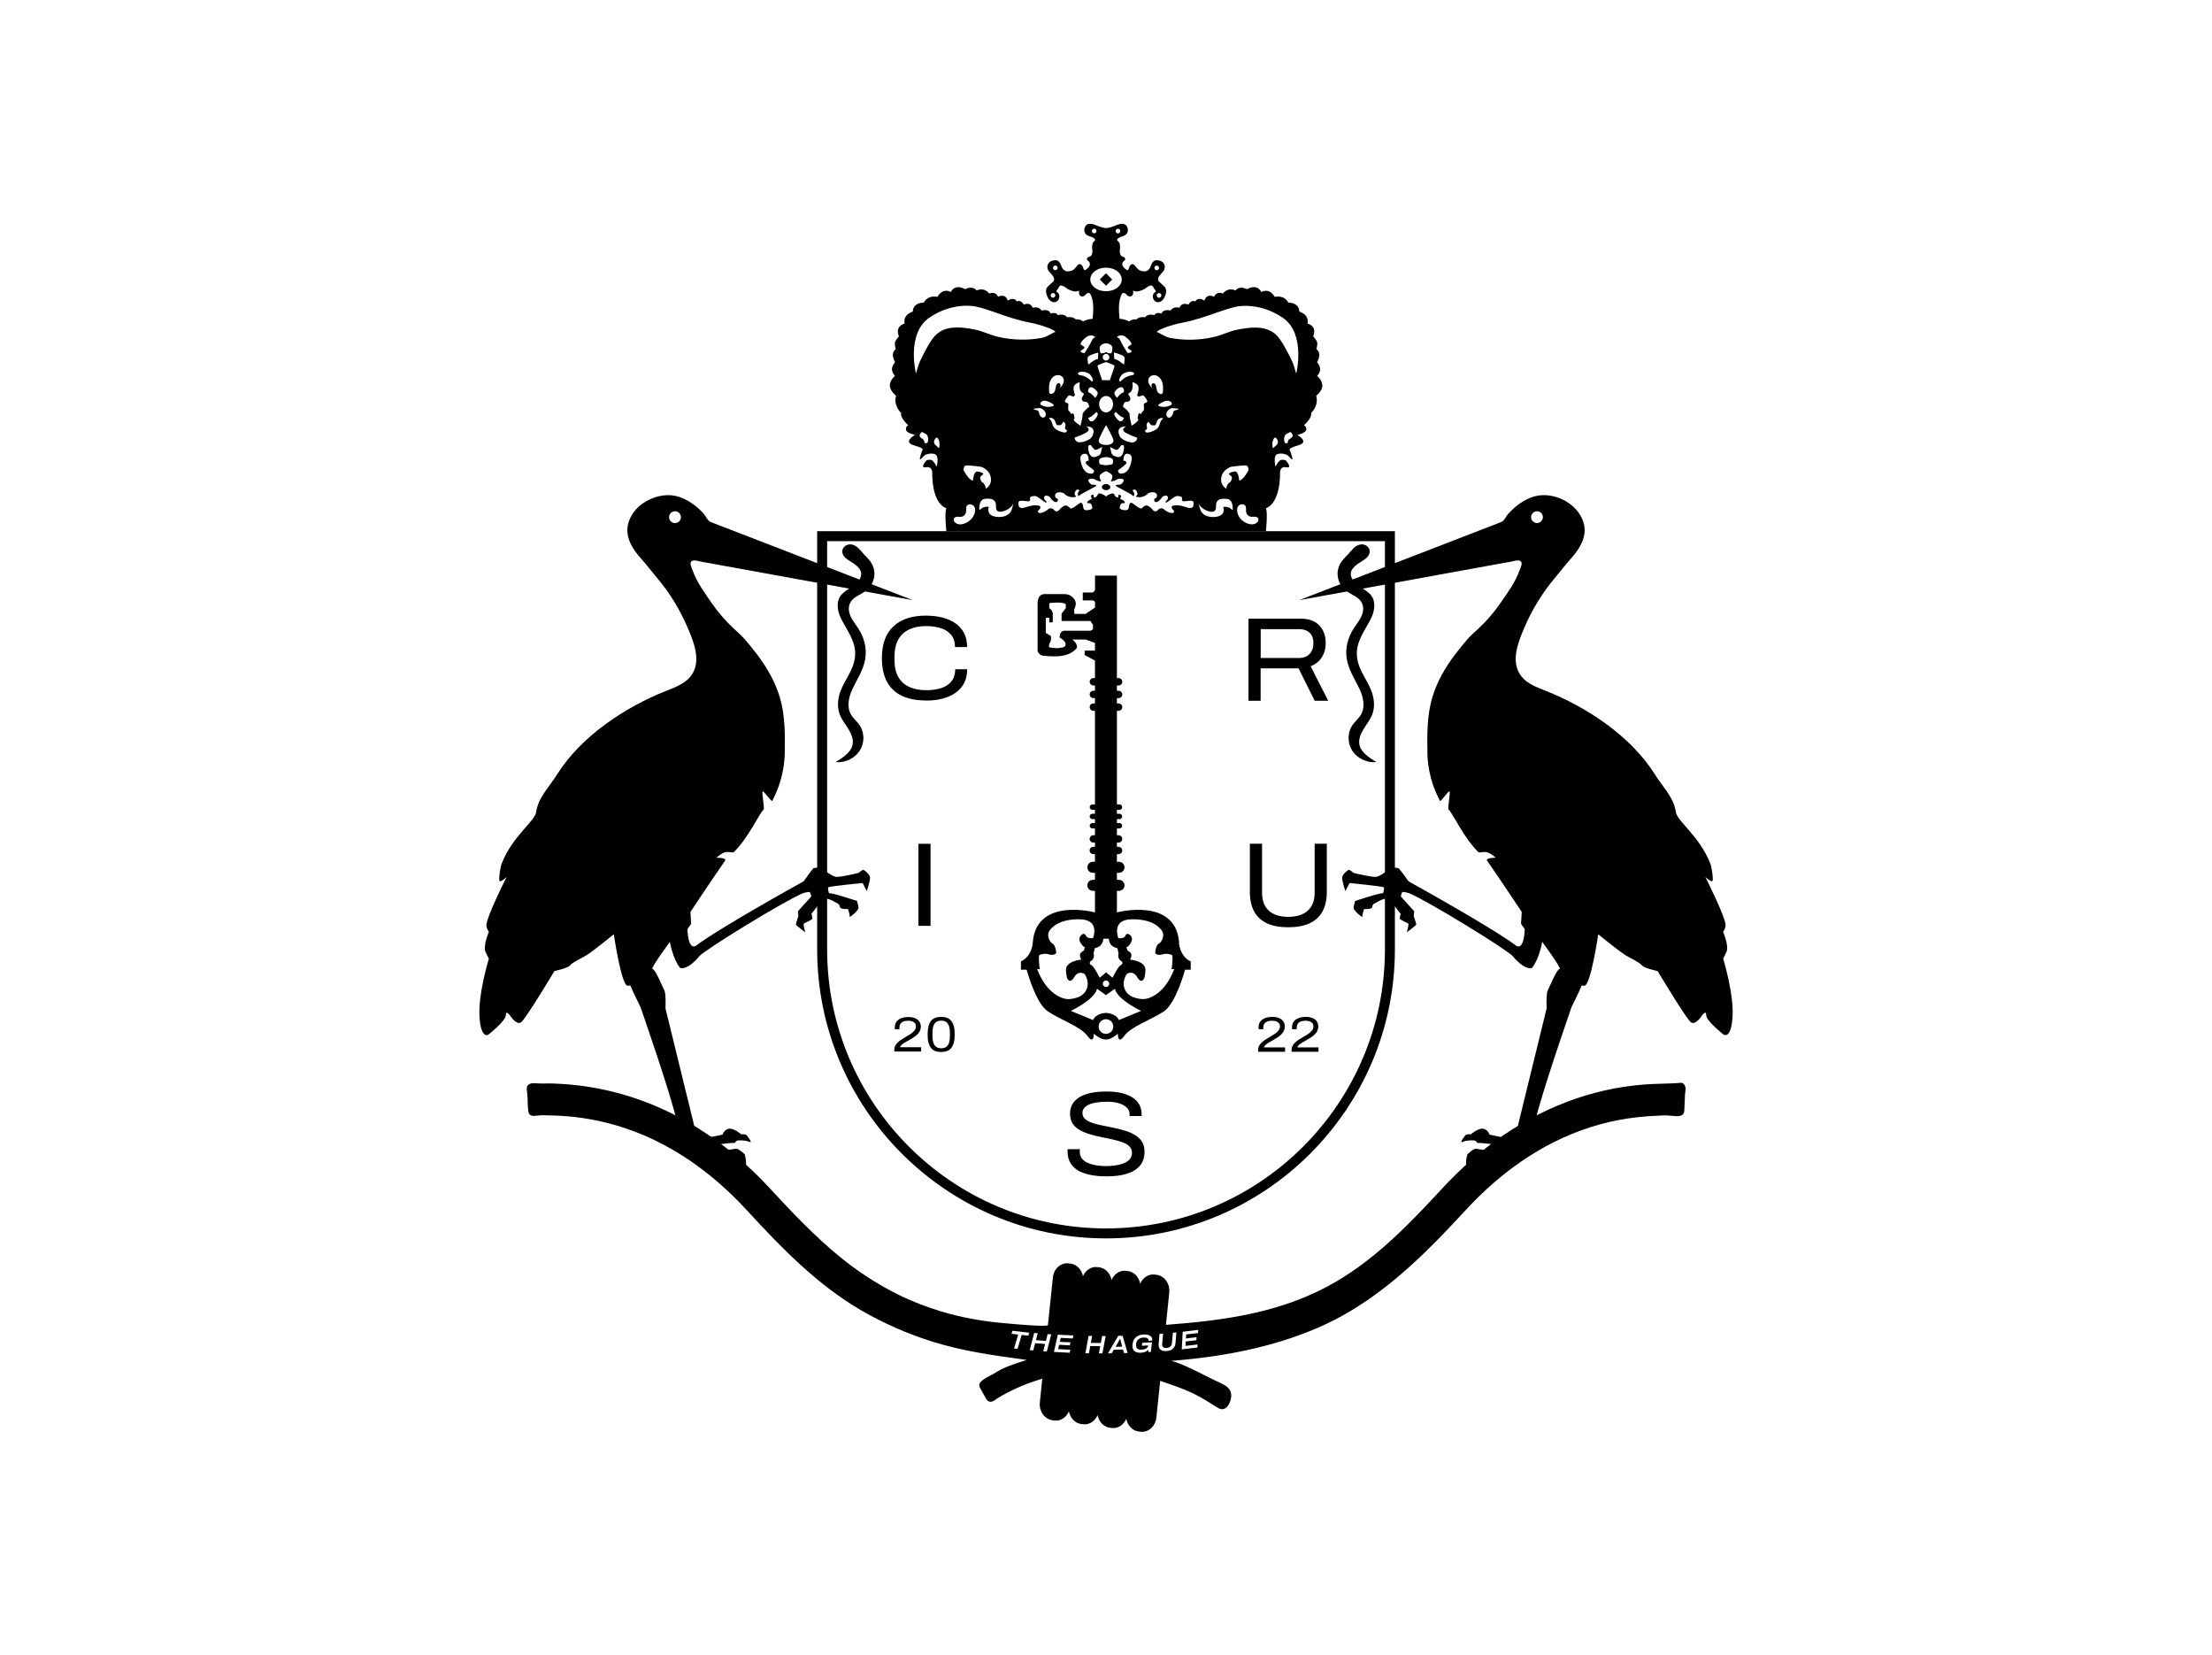
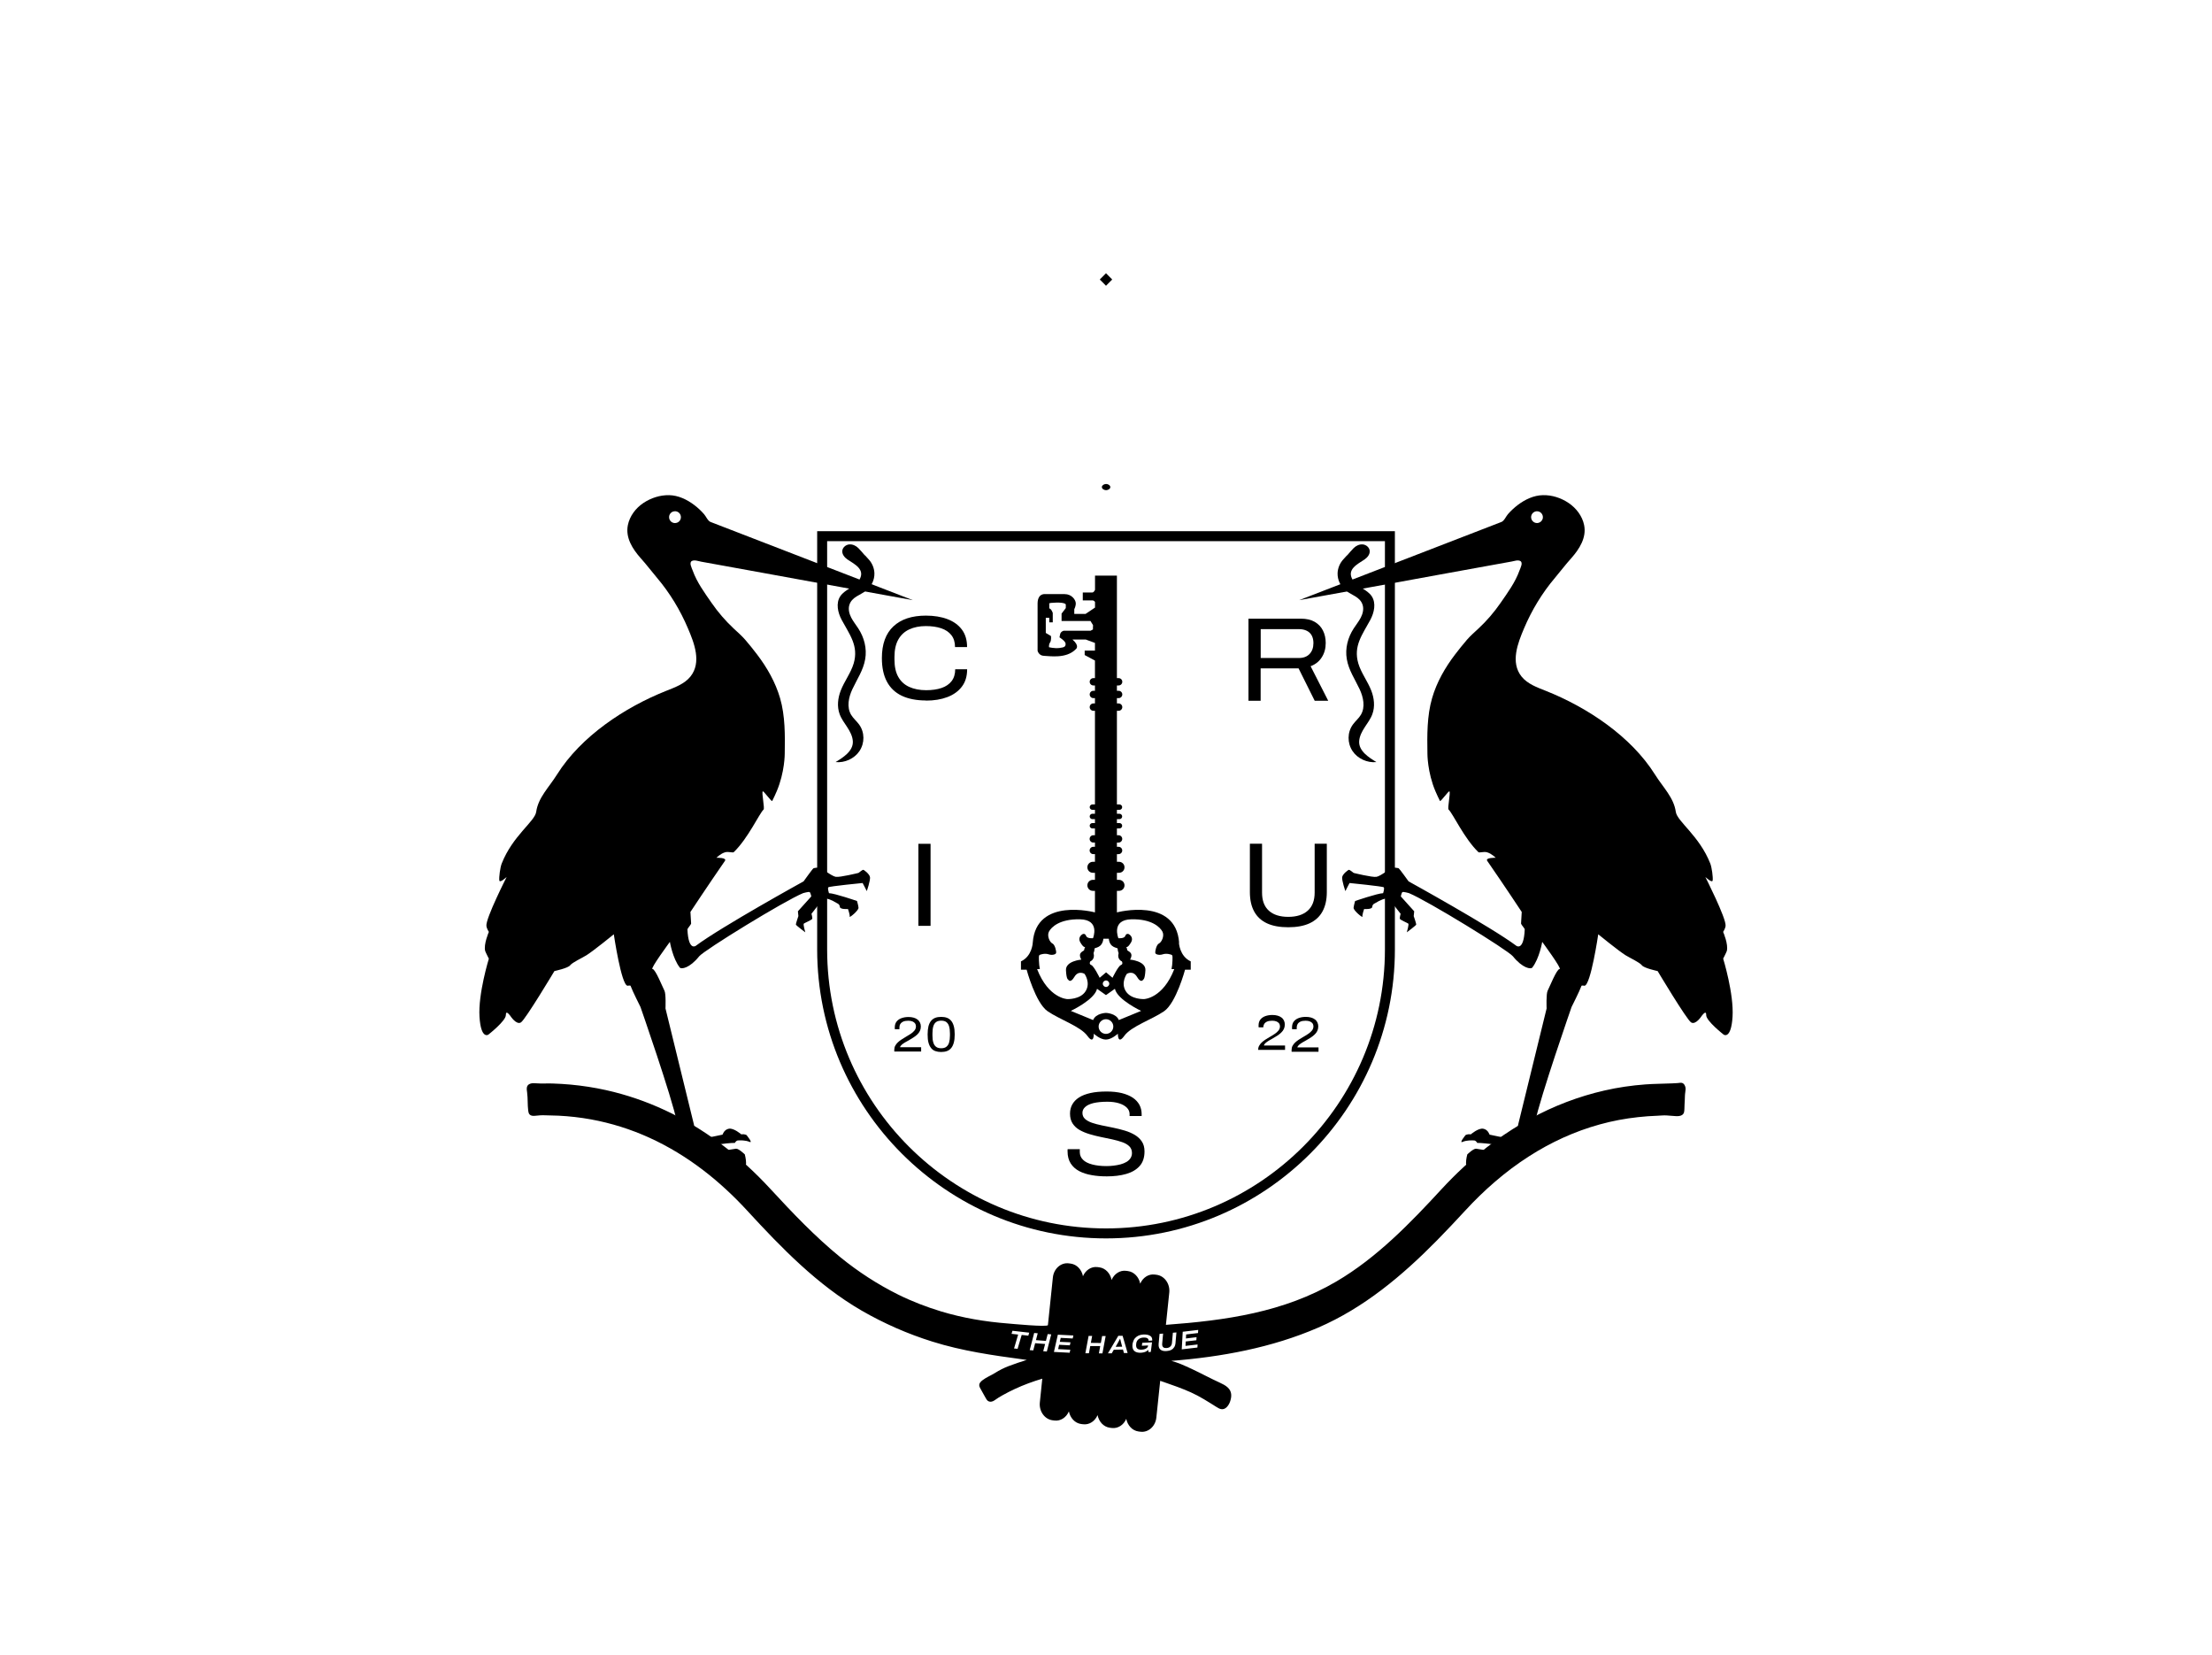
<svg xmlns="http://www.w3.org/2000/svg" id="Layer_1" data-name="Layer 1" viewBox="0 0 361.67 270.54">
  <defs>
    <style>
      .cls-1 {
        stroke-width: 0px;
      }
    </style>
  </defs>
  <g>
    <path class="cls-1" d="m275.52,177.57c-.07-.23-.22-.44-.43-.53-.23-.1-.53-.02-.78,0-.3.02-.59.04-.89.05-1.46.07-2.93.06-4.39.17-2.26.17-4.5.49-6.71,1-4.21.96-8.28,2.52-12.07,4.59-3.99,2.17-7.67,4.88-10.99,7.96-1.23,1.14-2.41,2.33-3.55,3.56-5.15,5.59-10.62,11.24-17.22,15.11-8.59,5.04-18.09,6.36-27.86,7.08l.55-5.27c.15-1.43-.78-2.74-2.07-2.91l-.31-.04c-1.02-.13-1.95.51-2.37,1.49-.21-1.06-.98-1.92-2-2.06l-.31-.04c-1.02-.13-1.95.51-2.37,1.49-.21-1.06-.98-1.92-2-2.06l-.31-.04c-1.02-.13-1.95.51-2.37,1.49-.21-1.06-.98-1.92-2-2.06l-.31-.04c-1.29-.17-2.46.87-2.61,2.3,0,0-.81,7.77-.81,7.79-.04.36-6.05-.22-6.54-.26-3.72-.29-7.37-.9-10.95-1.98-2.39-.73-4.74-1.63-6.98-2.74-3.38-1.68-6.56-3.74-9.49-6.13-4.12-3.36-7.8-7.23-11.4-11.13-2.51-2.73-5.25-5.24-8.22-7.46-2.81-2.1-5.83-3.94-9.02-5.42-3.09-1.44-6.33-2.55-9.66-3.29-1.9-.42-3.84-.72-5.78-.9-.98-.09-1.97-.15-2.95-.18-.89-.03-1.78.04-2.67-.03-.34-.03-.68-.05-1,.07-.68.25-.57.86-.49,1.45.13.99.05,1.99.18,2.98.03.22.08.44.23.6.21.22.55.24.86.21.58-.07,1.16-.11,1.75-.08.71.04,1.41.02,2.12.06,1.78.09,3.56.29,5.31.61,3.29.6,6.49,1.61,9.53,2.99,3.15,1.43,6.12,3.25,8.86,5.35,2.57,1.97,4.95,4.19,7.14,6.57,5.59,6.08,11.49,12.16,18.69,16.33,1.83,1.06,3.72,2.01,5.65,2.86,1.93.85,3.92,1.59,5.93,2.22,4.9,1.54,9.9,2.25,14.97,2.93.15.02.32.06.48.06-1.01.32-2.02.65-3.01,1.03-.75.29-1.5.67-2.18,1.1-.67.42-1.43.71-2.05,1.19-.28.21-.59.52-.53.9.03.2.13.38.23.55.27.48.54.97.81,1.45.1.18.21.37.38.49.34.23.77.12,1.07-.1.43-.32.87-.58,1.33-.84.65-.36,1.31-.7,1.98-1.01,1.45-.68,2.97-1.23,4.5-1.69l-.4,3.89c-.15,1.43.78,2.74,2.07,2.91l.31.04c1.02.13,1.95-.51,2.37-1.49.21,1.06.98,1.92,2,2.06l.32.04c1.02.13,1.95-.51,2.37-1.49.21,1.06.98,1.92,2,2.06l.32.04c1.02.13,1.95-.51,2.37-1.49.21,1.06.98,1.92,2,2.06l.31.04c1.29.17,2.46-.87,2.61-2.31l.63-6.01s.56.19.61.21c1.48.51,2.96,1.03,4.39,1.67,1.48.66,2.81,1.53,4.19,2.39.24.15.5.31.78.36.73.13,1.24-.63,1.45-1.22.3-.86.32-1.69-.4-2.34-.36-.33-.81-.55-1.26-.76-1.56-.71-3.06-1.53-4.62-2.26-.6-.28-1.2-.55-1.8-.8-.5-.21-1.01-.36-1.52-.51,8.19-.64,16.42-2.15,24-5.43,7.48-3.23,13.75-8.49,19.42-14.25,1.57-1.59,3.09-3.22,4.61-4.86,3.1-3.37,6.58-6.42,10.44-8.89,3.58-2.3,7.48-4.09,11.58-5.22,2.05-.57,4.15-.96,6.26-1.19,1.05-.12,2.11-.19,3.17-.23.5-.02,1.01-.08,1.51-.05.54.02,1.07.11,1.61.12.31,0,.63-.02.89-.18.39-.24.38-.64.4-1.04,0-.46.04-.92.06-1.38.02-.44.01-.87.08-1.31.05-.3.09-.62,0-.92Zm-107.39,40.76l-1.08-.12-.67,2.27-.58-.06.67-2.27-1.08-.12.15-.5,2.74.31-.15.5Zm3.02,2.59l-.58-.05.31-1.18-1.63-.13-.31,1.18-.58-.05.73-2.8.58.05-.29,1.12,1.63.13.29-1.12.58.05-.72,2.8Zm4.24-2.13l-1.96-.1-.15.65,1.75.08-.11.49-1.75-.09-.16.71,1.99.1-.11.49-2.57-.13.64-2.82,2.54.13-.11.49Zm4.86,2.44h-.58s.22-1.2.22-1.2h-1.63s-.22,1.18-.22,1.18h-.58s.53-2.84.53-2.84h.58s-.21,1.14-.21,1.14l1.63.02.21-1.14h.58s-.53,2.85-.53,2.85Zm3.52-.05l-.16-.58-1.5.03-.34.59h-.62s1.7-2.87,1.7-2.87h.7s.82,2.82.82,2.82h-.61Zm4.6-2.05l-.58.03s0-.03,0-.05,0-.03,0-.04c0-.08-.03-.15-.07-.21-.05-.06-.11-.1-.18-.14-.07-.03-.16-.06-.26-.07-.1-.01-.2-.02-.31-.01-.17,0-.32.03-.45.08-.14.04-.26.11-.36.19s-.19.18-.25.29c-.07.12-.11.25-.13.4,0,.05-.01.09-.01.13,0,.04,0,.07-.01.1,0,.03,0,.05,0,.08,0,.02,0,.05,0,.07,0,.16.05.29.12.38.07.1.17.17.3.21.13.04.28.06.46.05.22-.01.4-.04.56-.1.16-.06.28-.14.37-.23.09-.1.14-.21.15-.33v-.03s-1.02.05-1.02.05l.06-.48,1.6-.08-.2,1.57-.39.02-.02-.35c-.1.09-.21.17-.33.24-.12.06-.25.12-.39.15s-.29.06-.45.07c-.45.02-.8-.05-1.04-.23-.24-.17-.37-.45-.39-.83,0-.14,0-.26.02-.38.02-.12.05-.23.09-.34.07-.24.18-.45.34-.62s.34-.31.57-.41c.23-.1.48-.15.77-.17.21-.01.4,0,.57.03.17.03.33.07.45.14.13.06.23.15.31.25.07.11.11.23.12.37,0,.03,0,.06,0,.09,0,.03,0,.06,0,.1Zm3.84.38c-.03.26-.09.49-.21.68s-.27.34-.47.45c-.2.11-.45.18-.74.2-.42.04-.74-.02-.97-.17s-.35-.38-.38-.69c0-.04,0-.09,0-.14,0-.05,0-.1,0-.15l.15-1.65.58-.05-.15,1.66s0,.06,0,.1,0,.06,0,.09c.02.19.09.32.21.41.13.09.3.12.52.1.26-.02.46-.1.61-.25.15-.14.24-.34.26-.59l.15-1.66.58-.05-.15,1.7Zm3.68-1.61l-1.95.23-.04.66,1.74-.21-.03.5-1.74.2-.04.72,1.98-.23-.03.5-2.56.3.16-2.88,2.53-.3-.03.5Z" />
    <path class="cls-1" d="m183.25,219.26c-.02-.05-.03-.11-.04-.17-.01-.06-.03-.11-.04-.15s-.02-.07-.02-.09h-.03c-.03.06-.06.12-.1.19-.04.07-.08.14-.11.21-.04.07-.07.12-.09.17l-.41.73,1.07-.02-.19-.72s-.02-.09-.04-.14Z" />
  </g>
  <g>
    <g>
      <path class="cls-1" d="m220.24,90.77c-.18.21-.36.42-.56.62-.59.62-.95,1.45-.98,2.31-.03,1.08.48,2.16,1.33,2.83.98.77,2.39,1.04,2.78,2.4.19.68,0,1.41-.32,2.03-.32.62-.77,1.17-1.15,1.76-.97,1.48-1.44,3.28-1.13,5.04.31,1.8,1.33,3.27,2.09,4.89.62,1.32.96,2.93.21,4.19-.35.59-.9,1.03-1.3,1.58-.94,1.28-.94,3.05-.06,4.36.83,1.24,2.42,1.95,3.9,1.79-1.22-.74-2.94-1.81-2.82-3.44.06-.82.47-1.58.92-2.27s.96-1.36,1.24-2.14c.45-1.23.29-2.61-.18-3.83-.59-1.53-1.65-2.87-2.12-4.44-.85-2.88.69-4.75,1.96-7.12.64-1.2.98-2.74.23-3.87-.38-.57-.99-.95-1.57-1.32-.58-.37-1.18-.76-1.54-1.35-1.04-1.72.79-2.57,1.94-3.34.48-.33.91-.86.84-1.44-.07-.55-.59-.97-1.13-1.02-.55-.05-1.09.21-1.48.59-.39.39-.73.8-1.08,1.21Z" />
      <path class="cls-1" d="m281.74,156.71s.55-1.07.6-1.26c.29-1.09-.6-3.12-.6-3.12,0,0,.36-.54.4-1,.11-1.23-3.31-7.98-3.31-7.98,0,0,1.13,1.07,1.2.56.07-.51-.14-2.11-.39-2.75-1.79-4.55-5.42-6.88-5.64-8.45-.33-2.35-2.08-3.99-3.4-6.1-3.93-6.26-11.07-10.98-17.82-13.67-1.46-.58-3.02-1.13-4-2.35-1.86-2.32-.61-5.47.4-7.86,1.26-2.98,2.96-5.79,5.05-8.26.91-1.08,1.76-2.21,2.71-3.26,1.3-1.48,2.49-3.33,2.07-5.38-.3-1.47-1.28-2.76-2.52-3.6-1.24-.84-2.73-1.33-4.23-1.29-1.5.03-2.91.71-4.09,1.6-.59.45-1.14.96-1.62,1.51-.31.35-.61,1.1-1.06,1.27,0,0-33.07,12.78-33.07,12.78.78-.14,1.55-.28,2.33-.42,1.96-.36,3.92-.71,5.89-1.07,2.6-.47,5.21-.95,7.81-1.42,2.7-.49,5.41-.98,8.11-1.48,2.26-.41,4.52-.82,6.78-1.23,1.27-.23,2.54-.47,3.81-.69.42-.07.99-.3,1.4-.1.54.26.04,1.15-.1,1.55-.7,1.96-1.95,3.65-3.12,5.34-1.03,1.49-2.22,2.88-3.55,4.12-.67.63-1.33,1.19-1.93,1.88-.67.77-1.3,1.58-1.93,2.39-1.64,2.15-3.02,4.55-3.77,7.16-.84,2.89-.81,6.08-.76,9.06,0,0-.02,3.03,1.31,6.15.08.19.63,1.42.74,1.59s1.43-1.72,1.55-1.57c.2.25-.35,2.77-.14,2.97.72.68,2.53,4.69,4.87,6.96.17.16.86-.14,1.43.03.75.22,1.4.89,1.4.89,0,0-1.76-.04-1.38.51,2.91,4.2,5.64,8.35,5.64,8.35l-.11,1.86s0,.05.01.08c.07.21.6.76.59.92-.16,3.58-1.36,2.68-1.36,2.68-4.21-3.14-17.63-10.54-17.63-10.54,0,0-1.48-2.06-1.62-2.14-.14-.07-1.13-.15-1.13-.15,0,0-1.81,1.45-2.51,1.55-.69.11-3.72-.64-3.72-.64,0,0-.6-.49-.75-.51-.14-.02-1.06.7-1.13,1.21-.07.51.53,2.37.55,2.26.02-.11.66-1.31.66-1.31,0,0,5.44.54,5.59.7.16.17-.1.96-.1.96-.94.03-4.58,1.28-4.58,1.28,0,0-.2.66-.25,1.1-.05.44,1.52,1.73,1.45,1.45-.07-.28.27-1.24.27-1.24,0,0,1.3.1,1.33-.35.03-.45.41-.57.41-.57,2.04-1.26,2.39-.66,2.39-.66l1.84,2.36s-.19.66-.12.83c.07.17,1.22.66,1.37.77.15.11-.24,1.43-.24,1.43,0,0,1.52-1.13,1.54-1.27.02-.14-.41-1.39-.41-1.39l.08-.78-2.19-2.43s.12-.6.26-.7c.14-.11,1.07.16,1.07.16,3.07,1.26,16.18,9.32,17,10.33,1.59,1.97,2.94,2.14,3.17,1.84,1.17-1.51,1.62-4.2,1.62-4.2,0,0,3.3,4.47,2.84,4.44-.46-.03-1.68,3.03-1.95,3.54s-.17,2.9-.17,2.9c0,0-4.52,18.41-4.64,18.94,0,0-.32,1.85-.59,1.76-.28-.09-.88.38-1.06.47-.18.09-3.04-.54-3.04-.54,0,0-.24-.83-1.04-.97-.8-.14-2.02.92-2.02.92-.54-.08-.86.12-.86.12,0,0-1.15,1.4-.48,1.11.67-.29,1.58-.25,1.89-.23.31.02.5.41.5.41,0,0,.61-.06,2.67.24,2.06.3,1.1.55.96.72-.15.17-.6.49-.6.49,0,0-2.78-.45-3.21-.51-.43-.06-1.45.93-1.45.93,0,0-.22.76-.21,1.47,0,.7,1.48,1.88,1.38,1.7-.09-.18,0-1.47,0-1.47,0,0,.7.17,1.18.17.48,0,1.2-.94,1.2-.94,1.56.06,3.62-1.34,3.62-1.34,0,0,1.17.21,2.36.38.43-.47,1.02-.8,1.77-.92.13-.14.28-.25.4-.4.12-.16.21-.33.32-.49-.72-.09-1.74-.26-1.78-.45-.05-.3.83-2.93.83-2.93.86-4.19,5.98-18.88,5.98-18.88,0,0,1.31-2.59,1.61-3.43.05-.15.38-.03.51-.04,1.02-.1,2.24-8.41,2.24-8.41,0,0,3.27,2.67,4.46,3.42.67.42,2.33,1.18,2.68,1.65s2.57.94,2.57.94c0,0,4.73,7.91,5.47,8.39.74.48,1.71-1.02,1.71-1.02,0,0,.78-1.14.76-.18-.02.96,2.86,3.2,2.86,3.2,0,0,1.21.85,1.45-2.91.24-3.76-1.53-9.5-1.53-9.5Zm-30.3-73.13c.53.08.89.57.82,1.09-.08.53-.57.89-1.09.82-.53-.08-.89-.57-.82-1.09.08-.53.57-.89,1.09-.82Z" />
    </g>
    <g>
      <path class="cls-1" d="m141.43,90.77c.18.21.36.42.56.62.59.62.95,1.45.98,2.31.03,1.08-.48,2.16-1.33,2.83-.98.77-2.39,1.04-2.78,2.4-.19.68,0,1.41.32,2.03s.77,1.17,1.15,1.76c.97,1.48,1.44,3.28,1.13,5.04-.31,1.8-1.33,3.27-2.09,4.89-.62,1.32-.96,2.93-.21,4.19.35.59.9,1.03,1.3,1.58.94,1.28.94,3.05.06,4.36-.83,1.24-2.42,1.95-3.9,1.79,1.22-.74,2.94-1.81,2.82-3.44-.06-.82-.47-1.58-.92-2.27-.45-.69-.96-1.36-1.24-2.14-.45-1.23-.29-2.61.18-3.83.59-1.53,1.65-2.87,2.12-4.44.85-2.88-.69-4.75-1.96-7.12-.64-1.2-.98-2.74-.23-3.87.38-.57.99-.95,1.57-1.32.58-.37,1.18-.76,1.54-1.35,1.04-1.72-.79-2.57-1.94-3.34-.48-.33-.91-.86-.84-1.44.07-.55.59-.97,1.13-1.02.55-.05,1.09.21,1.48.59.39.39.73.8,1.08,1.21Z" />
      <path class="cls-1" d="m114.52,91.79c1.27.22,2.54.46,3.81.69,2.26.41,4.52.82,6.78,1.23,2.7.49,5.41.98,8.11,1.48,2.6.47,5.21.95,7.81,1.42,1.96.36,3.92.71,5.89,1.07.77.14,1.55.28,2.33.42,0,0-33.07-12.78-33.07-12.78-.45-.17-.75-.92-1.06-1.27-.49-.56-1.03-1.07-1.62-1.51-1.18-.89-2.59-1.57-4.09-1.6-1.5-.03-2.99.46-4.23,1.29-1.25.84-2.22,2.13-2.52,3.6-.42,2.06.77,3.91,2.07,5.38.95,1.05,1.8,2.18,2.71,3.26,2.09,2.47,3.79,5.28,5.05,8.26,1.02,2.39,2.26,5.54.4,7.86-.98,1.22-2.55,1.77-4,2.35-6.75,2.69-13.89,7.41-17.82,13.67-1.32,2.11-3.07,3.75-3.4,6.1-.22,1.57-3.85,3.9-5.64,8.45-.25.64-.46,2.23-.39,2.75.07.51,1.2-.56,1.2-.56,0,0-3.43,6.76-3.31,7.98.04.46.4,1,.4,1,0,0-.89,2.04-.6,3.12.05.18.6,1.26.6,1.26,0,0-1.77,5.74-1.53,9.5.24,3.76,1.45,2.91,1.45,2.91,0,0,2.88-2.25,2.86-3.2-.02-.96.76.18.76.18,0,0,.98,1.5,1.71,1.02.74-.48,5.47-8.39,5.47-8.39,0,0,2.22-.47,2.57-.94s2.02-1.23,2.68-1.65c1.19-.75,4.46-3.42,4.46-3.42,0,0,1.22,8.3,2.24,8.41.13.01.46-.11.51.04.3.84,1.61,3.43,1.61,3.43,0,0,5.13,14.69,5.98,18.88,0,0,.88,2.63.83,2.93-.01.07-.18.15-.41.21.18.12.36.23.53.37.32.25.63.49.91.78.22.23.41.5.61.76.81-.13,1.44-.24,1.44-.24,0,0,2.06,1.39,3.62,1.34,0,0,.72.93,1.2.94.48,0,1.18-.17,1.18-.17,0,0,.09,1.29,0,1.47-.09.18,1.37-1,1.38-1.7,0-.7-.21-1.47-.21-1.47,0,0-1.02-.99-1.45-.93-.43.06-3.21.51-3.21.51,0,0-.46-.32-.6-.49s-1.1-.42.96-.72c2.06-.3,2.67-.24,2.67-.24,0,0,.19-.39.5-.41s1.22-.06,1.89.23c.67.29-.48-1.11-.48-1.11,0,0-.32-.2-.86-.12,0,0-1.22-1.06-2.02-.92-.8.14-1.04.97-1.04.97,0,0-2.86.63-3.04.54-.18-.09-.78-.56-1.06-.47-.28.09-.59-1.76-.59-1.76-.12-.54-4.64-18.94-4.64-18.94,0,0,.1-2.4-.17-2.9-.27-.51-1.49-3.57-1.95-3.54-.46.03,2.84-4.44,2.84-4.44,0,0,.45,2.7,1.62,4.2.23.3,1.59.13,3.17-1.84.82-1.01,13.93-9.07,17-10.33,0,0,.93-.27,1.07-.16.14.11.26.7.26.7l-2.19,2.43.08.78s-.43,1.25-.41,1.39,1.54,1.27,1.54,1.27c0,0-.39-1.31-.24-1.43.15-.11,1.3-.6,1.37-.77.07-.17-.12-.83-.12-.83l1.84-2.36s.35-.59,2.39.66c0,0,.38.13.41.57.03.45,1.33.35,1.33.35,0,0,.34.96.27,1.24-.07.28,1.49-1.01,1.45-1.45s-.25-1.1-.25-1.1c0,0-3.64-1.26-4.58-1.28,0,0-.26-.79-.1-.96.16-.17,5.6-.7,5.6-.7,0,0,.64,1.2.66,1.31.02.11.62-1.75.55-2.26-.07-.51-.99-1.23-1.13-1.21-.14.02-.75.51-.75.51,0,0-3.03.75-3.72.64-.69-.11-2.51-1.55-2.51-1.55,0,0-.98.07-1.13.15-.14.07-1.62,2.14-1.62,2.14,0,0-13.42,7.4-17.63,10.54,0,0-1.2.9-1.36-2.68,0-.16.52-.71.59-.92,0-.03.01-.05.01-.08l-.11-1.86s2.73-4.14,5.64-8.35c.38-.55-1.38-.51-1.38-.51,0,0,.64-.67,1.4-.89.57-.17,1.26.13,1.43-.03,2.34-2.26,4.15-6.27,4.87-6.96.21-.2-.34-2.72-.14-2.97.12-.15,1.44,1.74,1.55,1.57.11-.16.66-1.4.74-1.59,1.33-3.13,1.31-6.15,1.31-6.15.05-2.98.08-6.17-.76-9.06-.76-2.61-2.13-5.01-3.77-7.16-.62-.81-1.26-1.62-1.93-2.39-.6-.69-1.26-1.25-1.93-1.88-1.32-1.24-2.51-2.62-3.55-4.12-1.17-1.69-2.42-3.38-3.12-5.34-.14-.4-.64-1.3-.1-1.55.42-.2.98.03,1.41.1Zm-4.02-6.3c-.53.08-1.02-.29-1.09-.82-.08-.53.29-1.02.82-1.09.53-.08,1.02.29,1.09.82.08.53-.29,1.02-.82,1.09Z" />
    </g>
    <g>
      <g>
        <path class="cls-1" d="m180.84,202.43c-26.04,0-47.23-21.19-47.23-47.23v-68.37h94.46v68.37c0,26.04-21.19,47.23-47.23,47.23Zm-45.6-113.97v66.74c0,25.15,20.46,45.6,45.6,45.6s45.6-20.46,45.6-45.6v-66.74h-91.21Z" />
        <path class="cls-1" d="m151.4,114.5c-1.56,0-2.88-.26-3.96-.77-1.07-.51-1.89-1.29-2.43-2.31-.55-1.03-.82-2.31-.82-3.85,0-2.28.63-4.01,1.88-5.18,1.25-1.17,3.02-1.76,5.32-1.76,1.33,0,2.5.19,3.51.57,1.01.38,1.8.95,2.37,1.71.57.76.85,1.72.85,2.86h-1.97c0-.79-.2-1.45-.6-1.95-.4-.51-.95-.88-1.66-1.12-.71-.24-1.55-.36-2.51-.36-1.03,0-1.93.18-2.71.54s-1.37.91-1.79,1.65-.63,1.69-.63,2.84v.45c0,1.16.21,2.11.63,2.84.42.74,1.02,1.28,1.8,1.63.77.35,1.69.53,2.75.53.96,0,1.8-.12,2.51-.36s1.26-.62,1.65-1.12c.39-.51.59-1.16.59-1.94h1.95c0,1.15-.29,2.1-.87,2.85-.58.76-1.37,1.32-2.37,1.7-1,.38-2.16.57-3.48.57Z" />
        <path class="cls-1" d="m204.13,114.54v-13.41h8.56c.91,0,1.67.17,2.27.52.6.35,1.05.82,1.35,1.42.3.6.45,1.28.45,2.03,0,.89-.21,1.67-.64,2.34-.42.67-1.03,1.16-1.83,1.46l2.88,5.65h-2.21l-2.64-5.3h-6.2v5.3h-1.99Zm1.99-6.98h6.24c.76,0,1.34-.22,1.76-.66.42-.44.63-1.04.63-1.78,0-.48-.09-.89-.27-1.23-.18-.34-.45-.6-.81-.78-.36-.18-.79-.27-1.3-.27h-6.24v4.73Z" />
        <path class="cls-1" d="m150.16,151.34v-13.41h1.99v13.41h-1.99Z" />
        <path class="cls-1" d="m210.63,151.57c-1.38,0-2.54-.21-3.47-.64-.93-.43-1.63-1.08-2.1-1.94-.47-.86-.7-1.92-.7-3.17v-7.9h1.99v8c0,1.29.37,2.27,1.11,2.94.74.67,1.8,1.01,3.17,1.01s2.43-.33,3.19-1.01c.75-.67,1.13-1.65,1.13-2.94v-8h1.99v7.9c0,1.25-.24,2.31-.71,3.17-.47.86-1.18,1.5-2.12,1.94-.94.43-2.1.64-3.48.64Z" />
        <path class="cls-1" d="m180.92,192.29c-.85,0-1.66-.06-2.42-.2-.77-.13-1.45-.35-2.03-.65-.59-.31-1.05-.72-1.4-1.25-.34-.53-.52-1.19-.52-1.98,0-.08,0-.15,0-.21,0-.06.01-.11.01-.15h1.99c0,.05,0,.12,0,.21,0,.09,0,.17,0,.26,0,.5.18.92.53,1.26.35.35.86.6,1.52.77s1.42.26,2.28.26c.39,0,.79-.02,1.19-.07s.79-.12,1.14-.21c.36-.1.68-.23.96-.39.28-.16.5-.37.66-.61s.25-.53.25-.85c0-.44-.14-.81-.42-1.09-.28-.28-.66-.51-1.14-.68-.48-.17-1.03-.33-1.63-.46-.61-.13-1.23-.26-1.87-.39-.64-.13-1.26-.29-1.87-.47-.61-.18-1.15-.41-1.63-.68-.48-.27-.86-.63-1.15-1.07-.28-.44-.42-.97-.42-1.61,0-.55.12-1.04.36-1.48.24-.44.61-.83,1.1-1.15.49-.32,1.12-.56,1.87-.73.75-.17,1.64-.25,2.67-.25.94,0,1.76.09,2.47.26.71.18,1.31.43,1.79.75.48.32.84.72,1.09,1.17.24.46.36.96.36,1.52v.31h-1.97v-.33c0-.39-.15-.74-.45-1.04-.3-.3-.72-.54-1.26-.71s-1.18-.26-1.93-.26c-.91,0-1.67.08-2.27.22-.6.15-1.05.36-1.35.64-.3.27-.45.59-.45.96,0,.4.14.73.42.99.28.25.66.46,1.14.63.48.16,1.03.31,1.63.43.6.12,1.23.25,1.87.38.64.13,1.26.29,1.87.47.61.18,1.15.42,1.63.7.48.29.87.65,1.16,1.09.29.44.43.97.43,1.61,0,.99-.26,1.79-.79,2.38-.53.6-1.26,1.03-2.19,1.3-.93.27-2,.4-3.22.4Z" />
        <g>
          <path class="cls-1" d="m146.22,171.86v-.27c0-.24.05-.46.16-.66.11-.2.25-.38.42-.54.17-.16.37-.32.59-.46.22-.14.44-.28.66-.41.31-.18.59-.35.85-.52.26-.17.47-.36.63-.56.16-.2.23-.43.23-.67,0-.18-.05-.34-.14-.48-.09-.13-.24-.24-.42-.32-.19-.08-.42-.12-.7-.12-.35,0-.63.05-.84.15s-.36.24-.46.4-.14.34-.14.53v.31h-.74s-.01-.07-.02-.12,0-.11,0-.17c0-.4.1-.72.3-.97.2-.25.47-.44.82-.56.34-.12.72-.18,1.14-.18.31,0,.58.04.83.11.25.07.46.17.63.31.17.13.31.3.4.49.09.19.14.4.14.64,0,.27-.05.51-.15.72-.1.21-.24.41-.42.58-.18.17-.39.34-.63.49-.24.15-.49.31-.75.46-.23.12-.44.24-.65.36-.21.12-.38.25-.53.38s-.24.26-.27.4h3.45v.7h-4.37Z" />
          <path class="cls-1" d="m153.88,171.96c-.36,0-.67-.05-.95-.15s-.51-.26-.69-.49-.33-.52-.43-.89c-.1-.37-.14-.81-.14-1.34s.05-.98.14-1.35c.1-.36.24-.66.43-.88s.42-.39.69-.49.59-.15.95-.15.68.05.95.15.5.26.69.49c.19.23.33.52.43.88.1.36.15.81.15,1.35s-.05.98-.15,1.34c-.1.37-.24.66-.43.89-.19.23-.42.39-.69.49s-.59.15-.95.15Zm0-.61c.36,0,.65-.08.85-.24.21-.16.36-.39.45-.69.09-.31.14-.69.14-1.15v-.35c0-.46-.05-.85-.14-1.15-.09-.31-.24-.54-.45-.7-.21-.16-.49-.23-.84-.23s-.63.08-.84.23c-.21.16-.36.39-.45.69-.09.3-.14.69-.14,1.15v.35c0,.46.04.84.14,1.15.09.31.24.54.45.7.21.16.49.24.84.24Z" />
        </g>
        <g>
-           <path class="cls-1" d="m205.71,171.89v-.27c0-.24.05-.47.16-.67.11-.2.25-.38.42-.54.18-.16.37-.32.59-.46.22-.15.44-.28.67-.41.31-.18.6-.35.86-.53.26-.17.47-.36.63-.56.16-.2.24-.43.24-.68,0-.19-.05-.34-.14-.48-.1-.13-.24-.24-.43-.32-.19-.08-.43-.12-.71-.12-.35,0-.64.05-.85.15-.21.1-.37.24-.46.4s-.14.34-.14.53v.31h-.75s-.01-.07-.02-.13,0-.11,0-.17c0-.4.1-.73.3-.98.2-.25.48-.44.82-.56.34-.12.73-.18,1.15-.18.31,0,.59.04.84.11.25.07.46.17.64.31.18.13.31.3.4.49.09.19.14.41.14.64,0,.27-.05.51-.15.73-.1.21-.24.41-.43.59-.18.18-.39.34-.63.5-.24.15-.49.31-.76.46-.23.12-.45.24-.65.37-.21.13-.38.25-.53.38s-.24.27-.28.41h3.47v.71h-4.4Z" />
+           <path class="cls-1" d="m205.71,171.89v-.27c0-.24.05-.47.16-.67.11-.2.25-.38.42-.54.18-.16.37-.32.59-.46.22-.15.44-.28.67-.41.31-.18.6-.35.86-.53.26-.17.47-.36.63-.56.16-.2.24-.43.24-.68,0-.19-.05-.34-.14-.48-.1-.13-.24-.24-.43-.32-.19-.08-.43-.12-.71-.12-.35,0-.64.05-.85.15-.21.1-.37.24-.46.4s-.14.34-.14.53h-.75s-.01-.07-.02-.13,0-.11,0-.17c0-.4.1-.73.3-.98.2-.25.48-.44.82-.56.34-.12.73-.18,1.15-.18.31,0,.59.04.84.11.25.07.46.17.64.31.18.13.31.3.4.49.09.19.14.41.14.64,0,.27-.05.51-.15.73-.1.21-.24.41-.43.59-.18.18-.39.34-.63.5-.24.15-.49.31-.76.46-.23.12-.45.24-.65.37-.21.13-.38.25-.53.38s-.24.27-.28.41h3.47v.71h-4.4Z" />
          <path class="cls-1" d="m211.18,171.89v-.27c0-.24.05-.47.16-.67.11-.2.25-.38.42-.54.18-.16.37-.32.59-.46.22-.15.44-.28.67-.41.31-.18.6-.35.86-.53.26-.17.47-.36.63-.56.16-.2.24-.43.24-.68,0-.19-.05-.34-.14-.48-.1-.13-.24-.24-.43-.32-.19-.08-.43-.12-.71-.12-.35,0-.64.05-.85.15-.21.1-.37.24-.46.4s-.14.34-.14.53v.31h-.75s-.01-.07-.02-.13,0-.11,0-.17c0-.4.1-.73.3-.98.2-.25.48-.44.82-.56.34-.12.73-.18,1.15-.18.31,0,.59.04.84.11.25.07.46.17.64.31.18.13.31.3.4.49.09.19.14.41.14.64,0,.27-.05.51-.15.73-.1.21-.24.41-.43.59-.18.18-.39.34-.63.5-.24.15-.49.31-.76.46-.23.12-.45.24-.65.37-.21.13-.38.25-.53.38s-.24.27-.28.41h3.47v.71h-4.4Z" />
        </g>
        <path class="cls-1" d="m192.79,154.1c-.53-7.52-10.17-4.96-10.17-4.96v-3.52h.34c.5,0,.9-.4.9-.9s-.4-.9-.9-.9h-.34v-1.15h.34c.5,0,.9-.4.9-.9s-.4-.9-.9-.9h-.34v-1.25h.27c.33,0,.6-.27.6-.6s-.27-.6-.6-.6h-.27v-.69h.27c.33,0,.6-.27.6-.6s-.27-.6-.6-.6h-.27v-1.11h.42c.24,0,.44-.2.44-.44s-.2-.44-.44-.44h-.42v-.64h.42c.24,0,.44-.2.44-.44s-.2-.44-.44-.44h-.42v-.64h.42c.24,0,.44-.2.44-.44s-.2-.44-.44-.44h-.42v-15.31h.28c.33,0,.6-.27.6-.6s-.27-.6-.6-.6h-.28v-.87h.28c.33,0,.6-.27.6-.6s-.27-.6-.6-.6h-.28v-.87h.28c.33,0,.6-.27.6-.6s-.27-.6-.6-.6h-.28v-16.75h-3.58v2.32c-.08.17-.23.43-.44.43h-1.56v1.3h1.62s.21-.01.38.25v.92l-1.55,1.04h-1.84v-.77s.28-.52.24-1.03c-.04-.52-.66-1.44-1.81-1.44h-3.14s-1.25-.22-1.29,1.48v7.78s.18.81,1.05.83c.87.02,3.65.52,5.2-1.09,0,0,.72-.48-.55-1.58h2.17l1.51.56v1.26h-1.68v.72l1.68.9v2.87h-.26c-.33,0-.6.27-.6.6s.27.6.6.6h.26v.87h-.26c-.33,0-.6.27-.6.6s.27.6.6.6h.26v.87h-.26c-.33,0-.6.27-.6.6s.27.6.6.6h.26v15.31h-.42c-.24,0-.44.2-.44.44s.2.44.44.44h.42v.64h-.42c-.24,0-.44.2-.44.44s.2.44.44.44h.42v.64h-.42c-.24,0-.44.2-.44.44s.2.44.44.44h.42v1.11h-.27c-.33,0-.6.27-.6.6s.27.6.6.6h.27v.69h-.27c-.33,0-.6.27-.6.6s.27.6.6.6h.27v1.25h-.34c-.5,0-.9.4-.9.9s.4.9.9.9h.34v1.15h-.34c-.5,0-.9.4-.9.9s.4.9.9.9h.34v3.52s-9.64-2.56-10.17,4.96c0,0-.09,2.2-1.93,3.05v1.36h.93s1.45,5.43,3.43,6.79c1.98,1.36,5.38,2.48,6.5,4.02,1.11,1.55,1.05-.35,1.05-.35,0,0,1.02.96,1.97.96s1.97-.96,1.97-.96c0,0-.06,1.9,1.05.35,1.11-1.55,4.52-2.66,6.5-4.02,1.98-1.36,3.43-6.79,3.43-6.79h.93v-1.36c-1.84-.85-1.93-3.05-1.93-3.05Zm-14.09-51.65v.44l-.39.21h-4.39s-.49.1-.59.59l-.1.49s1,.62,1,1.05-.13.59-1,.69c-.87.1-1.72-.13-1.72-.13,0,0-.05-.46.18-.77.23-.31.15-1.05.15-1.05l-.85-.51v-2.47h.57v.74h.57v-1.54s-.23-.69-.57-.74v-.74s-.33-.18,1.16-.21c1.49-.03,1.54.31,1.54.31v.59l-.69.9v1.21h4.73l.41.67v.28Zm1.68,50.99h.91c.18,1.63,1.49,1.4,1.46,1.65-.03.25.15.71.15.71-.3,1.03.53,1.35.53,1.35,0,0,.27.44-.16.6-.44.16-1.37,2.08-1.37,2.08l-1.05-.89-1.05.89s-.94-1.92-1.37-2.08c-.44-.16-.16-.6-.16-.6,0,0,.82-.32.53-1.35,0,0,.18-.46.15-.71s1.27-.02,1.46-1.65Zm.99,7.36c0,.29-.24.53-.53.53s-.53-.24-.53-.53.24-.53.53-.53.53.24.53.53Zm-6.88,2.51s-3.06-.1-4.92-4.9h.45l-.1-.65s-.14-1.45,0-1.61.98-.35,1.52-.16c.54.19,1.19.05,1.24-.23.05-.28-.19-1.35-.61-1.54-.42-.19-.93-1.24-.56-1.94.37-.7,1.7-2.08,5.07-2.01s2.13,3.09,2.13,3.09c0,0-.96.1-1.13-.38-.17-.48-.56-.29-.56-.29,0,0-.92.46-.36,1.39.55.93.77.7.77.7,0,0-.15.26-.16.5s-1.17.32-.47,1.58c0,0-2.58.21-2.51,1.73.07,1.52.35,1.52.35,1.52,0,0,.35.72,1.02-.42.67-1.14,1.67-.5,1.67-.5,0,0,1.04,1.44.17,2.83-.87,1.39-2.98,1.29-2.98,1.29Zm6.34,5.69c-.66,0-1.2-.54-1.2-1.2s.54-1.2,1.2-1.2,1.2.54,1.2,1.2-.54,1.2-1.2,1.2Zm2.1-2.26c-.44-1.12-2.1-1.17-2.1-1.17,0,0-1.66.04-2.1,1.17l-3.65-1.5s3.88-1.81,4.29-3.61l1.46,1.03,1.46-1.03c.41,1.8,4.29,3.61,4.29,3.61l-3.65,1.5Zm4.12-3.43s-2.11.1-2.98-1.29c-.87-1.39.17-2.83.17-2.83,0,0,.99-.65,1.67.5.67,1.14,1.02.42,1.02.42,0,0,.27,0,.35-1.52.07-1.52-2.51-1.73-2.51-1.73.7-1.25-.46-1.34-.47-1.58-.01-.24-.16-.5-.16-.5,0,0,.22.23.77-.7.55-.93-.36-1.39-.36-1.39,0,0-.39-.19-.56.29-.17.48-1.13.38-1.13.38,0,0-1.24-3.02,2.13-3.09,3.37-.07,4.69,1.31,5.07,2.01.37.7-.14,1.75-.56,1.94-.42.19-.65,1.26-.61,1.54.05.28.7.42,1.24.23.54-.19,1.38,0,1.52.16.14.16,0,1.61,0,1.61l-.1.65h.45c-1.86,4.8-4.92,4.9-4.92,4.9Z" />
      </g>
      <g>
-         <path class="cls-1" d="m216.19,62.96c-.03-.9-.83-1.5-.83-1.5,0,0,.51-.56.49-1.14s-.51-1.09-.51-1.09c0,0,.36-.61.37-1.21.02-.6-.48-.97-.48-.97,0,0,.24-.73.12-1.12-.11-.39-.64-.95-.64-.95,0,0,.78-1.57-.93-2.09,0,0,.42-1.37-1.34-1.96,0,0,.12-1.4-1.82-1.48,0,0-.46-1.23-2.21-.93,0,0-.75-1.52-2.19-.79,0,0-.54-1.42-2.35-.46,0,0-1.14-.67-1.87.21,0,0-1.15-.63-2.05.5,0,0-1.01-.48-1.44.53,0,0-1.16-.68-1.59.63,0,0-.95-.73-1.48.13,0,0-.68-.35-1.13.53,0,0-1.05-.53-1.45.5,0,0-1.03-.3-1.45.46,0,0-1.17-.36-1.5.5,0,0-.84-.36-1.18.25,0,0-1.03-.34-1.49.35,0,0-.98-.16-1.41.34,0,0-.81-.07-1.2.34,0,0-.76-.41-1.57-.42,0,0-.26-1.93.02-3.09.28-1.16.54-1.16.54-1.16,0,0,.3.03.47.16,0,0,.35.57.85.4.5-.17.31-.96.31-.96,0,0,.48.52,1.91-.24,0,0,1.1-.96,1.36-.38s.47.51.43.86c0,0-.53.21-.45.85.08.63.52.77.52.77,0,0,.83.41,1.41-.8.58-1.21-.06-1.7-.06-1.7l-.73-.68s-.66-.38,0-1.16l.66-.78s.34-.61-.02-1.15c-.36-.54-1.13-.52-1.13-.52,0,0-.64-.12-.95.86-.31.97-.98.95-.98.95,0,0-.87.09-1.33-.54-.47-.62-.56-.6-.56-.6,0,0-.35-.18-.62.28,0,0-.25.79-.41.68-.16-.11-.78-.49-.8-.95-.02-.47.37-.64.37-.64,0,0,.37-.34-.25-.63,0,0-.54.04-.54-.96,0,0,.12-.57.01-1.05-.1-.48-.33-.53-.33-.53,0,0-.57-.41.89-.82,0,0,1.05-.31.68-1.4-.37-1.09-1.77-.39-1.77-.39,0,0-.98.43-1.71.49-.73-.06-1.71-.49-1.71-.49,0,0-1.4-.7-1.77.39-.37,1.09.68,1.4.68,1.4,1.46.41.89.82.89.82,0,0-.23.05-.33.53-.1.48.01,1.05.01,1.05,0,1-.54.96-.54.96-.62.3-.25.63-.25.63,0,0,.39.18.37.64-.02.47-.64.85-.8.95-.16.11-.41-.68-.41-.68-.27-.46-.62-.28-.62-.28,0,0-.1-.02-.56.6-.47.62-1.33.54-1.33.54,0,0-.67.02-.98-.95-.31-.97-.95-.86-.95-.86,0,0-.76-.02-1.13.52s-.02,1.15-.02,1.15l.66.78c.66.78,0,1.16,0,1.16l-.73.68s-.63.5-.06,1.7c.58,1.21,1.41.8,1.41.8,0,0,.44-.14.52-.77.08-.63-.45-.85-.45-.85-.04-.35.17-.28.43-.86.26-.58,1.36.38,1.36.38,1.42.76,1.91.24,1.91.24,0,0-.18.79.31.96.5.17.85-.4.85-.4.17-.13.47-.16.47-.16,0,0,.26,0,.54,1.16.28,1.16.02,3.09.02,3.09-.81.01-1.57.42-1.57.42-.4-.41-1.2-.34-1.2-.34-.43-.5-1.41-.34-1.41-.34-.46-.69-1.49-.35-1.49-.35-.34-.6-1.18-.25-1.18-.25-.33-.86-1.5-.5-1.5-.5-.42-.76-1.45-.46-1.45-.46-.4-1.03-1.45-.5-1.45-.5-.45-.88-1.13-.53-1.13-.53-.53-.85-1.48-.13-1.48-.13-.43-1.3-1.59-.63-1.59-.63-.43-1-1.45-.53-1.45-.53-.9-1.13-2.05-.5-2.05-.5-.73-.88-1.87-.21-1.87-.21-1.81-.96-2.35.46-2.35.46-1.44-.74-2.19.79-2.19.79-1.75-.3-2.21.93-2.21.93-1.94.09-1.82,1.48-1.82,1.48-1.76.59-1.34,1.96-1.34,1.96-1.71.52-.93,2.09-.93,2.09,0,0-.52.56-.64.95-.11.39.12,1.12.12,1.12,0,0-.49.37-.48.97.02.6.37,1.21.37,1.21,0,0-.49.51-.51,1.09-.02.58.49,1.14.49,1.14,0,0-.8.6-.84,1.5-.03.9,1.02,1.74,1.02,1.74-.48,1.61.82,2.8.82,2.8-.15.9,1.19,2.02,1.19,2.02,0,0-.4.08-.4.67s1.49.9,1.49.9c0,0-2.11,1.16-.18,1.7,1.93.55,1.37.82,1.37.82-.69,1.86-.27,1.46-.27,1.46l.67-.67s.67-.4,1.57-.2c.89.2.38,2.08.38,2.08,0,0-.35-.71-.67-.98-.33-.27-.98-.07-.98-.07,0,0-1.24,1.37-.09,1.15,1.15-.22,1.01,1.06,1.01,1.06.04,5.12,2.31,5.64,2.31,5.64-.32.69,0,3.76,0,3.76h52.25s.33-3.07,0-3.76c0,0,2.27-.53,2.31-5.64,0,0-.14-1.28,1.01-1.06,1.15.22-.09-1.15-.09-1.15,0,0-.66-.2-.98.07-.33.27-.67.98-.67.98,0,0-.51-1.88.38-2.08.89-.2,1.57.2,1.57.2l.67.67s.42.4-.27-1.46c0,0-.56-.27,1.37-.82,1.93-.55-.18-1.7-.18-1.7,0,0,1.49-.31,1.49-.9s-.4-.67-.4-.67c0,0,1.35-1.12,1.19-2.02,0,0,1.3-1.19.82-2.8,0,0,1.06-.84,1.02-1.74Zm-26.68-15.05c.21,0,.38.17.38.38s-.17.38-.38.38-.38-.17-.38-.38.17-.38.38-.38Zm-.38-4.5c.21,0,.38.17.38.38s-.17.38-.38.38-.38-.17-.38-.38.17-.38.38-.38Zm-16.96,5.25c-.21,0-.38-.17-.38-.38s.17-.38.38-.38.38.17.38.38-.17.38-.38.38Zm.38-4.5c-.21,0-.38-.17-.38-.38s.17-.38.38-.38.38.17.38.38-.17.38-.38.38Zm15.45,17.44c.32-.33.88-.35,1.28-.12s.66.66.78,1.1c.12.45.11.92.09,1.38,0,.11,0,.22-.06.31-.15.31-.64.06-.79-.14-.17-.23-.19-.69-.27-.95-.04-.13-.07-.26-.15-.37-.08-.11-.21-.18-.35-.16-.16.03-.26.21-.26.37,0,.17.08.32.15.47-.18-.2-.37-.4-.5-.64-.13-.24-.21-.51-.17-.78.03-.18.12-.35.24-.47Zm3.58,4.49c-.04.08-.12.12-.2.16-.34.16-.7.26-1.07.26-.17,0-.84-.03-.92-.24-.07-.18.61-.48.74-.55.22-.11.46-.21.7-.22.25-.01.51.06.67.25.08.09.13.22.08.33Zm.03.63c.09-.01.17,0,.26,0,.13.01.26.02.4.04.08.01.34.02.39.09.08.11-.11.11-.19.13-.13.04-.27.08-.4.13-.06.03-.13.05-.17.1-.07.08-.08.2-.1.31-.04.22-.15.43-.31.59-.07.07-.16.14-.27.16-.14.03-.3-.04-.39-.15-.09-.11-.13-.26-.13-.41.01-.36.26-.67.57-.86.1-.06.22-.12.34-.14Zm-3.76,2.2c-.02.1.05.19.12.27.06.07.12.15.18.22.03.03.05.07.09.08.03.02.08.02.11.02.11,0,.23.01.34.02.05,0,.1,0,.14-.01.05-.02.08-.06.11-.1.18-.24.19-.58.37-.81.19-.24.53-.32.84-.29-.01.16-.16.27-.27.4-.21.26-.23.63-.38.93-.12.25-.33.46-.57.61-.24.15-.5.25-.77.34-.22.07-.47.14-.7.1-.15-.03-.31-.24-.18-.38.04-.04.1-.06.14-.09.13-.09.14-.27.11-.42-.03-.15-.08-.31-.05-.46.04-.18.21-.31.36-.42Zm-1.7-5.57c.05.61-.22,1.22-.22,1.22,0,0,.06.21.23.25.17.04.68-.32.85-.13.17.2.68.78.56.98-.12.2-.59.22-.56.41.02.2.07.9,0,1-.07.1-.44.37-.44.61,0,0-.39-.34-.46.12-.07.46-.22.51,0,.73.22.22-1.07,1.05-1.07,1.05,0,0-.39-1.39-.34-1.81s-1.1-1.32-1.1-1.32c0,0,.17-.73.44-.76.27-.02.74-.04.78-.45.04-.41-.38-.65-.32-.89.06-.23.89-.12.66-1.91,0,0,.95.27,1,.88Zm-8.6,6.34c.23.01.47.03.69.1s.42.23.51.44c.09.23.05.49-.02.72-.05.16-.1.32-.2.46-.15.22-.37.38-.61.5-.34.18-.7.32-1.09.37-.22.03-.46.03-.67-.06-.18-.08-.33-.24-.4-.42-.12-.28-.01-.3.23-.38.52-.17,1.02-.4,1.5-.65.25-.13.54-.32.51-.6-.02-.24-.26-.39-.48-.5Zm3.29-12.15c-.32.26-.8.21-.8.21,0,0-.2.04-.24-.77s1.04-.87,1.04-.87c0,0,1.08.06,1.04.87-.04.81-.24.77-.24.77,0,0-.49.06-.8-.21Zm.54.85c0,.3-.24.54-.54.55-.3,0-.54-.25-.54-.55s.24-.54.54-.55c.3,0,.54.25.54.55Zm-.54.79s1.39.46,1.39.63-.77,2.34-.77,2.34h-1.25s-.77-2.16-.77-2.34,1.39-.63,1.39-.63Zm1.78,5.85s-.45-.5-.41-.81c.03-.31.69-.94,1.13-.94s.61.84.25.91-.97.84-.97.84Zm.62,3.02s.51.3.54.21c0,0-.31,1.2-1.15.23-.84-.97-.2-1.12-.2-1.12.07-.02.24.21.29.25.08.08.17.16.26.23.09.07.17.14.26.2Zm-1.11-10.43c.19.05.38.1.57.16.19.06.37.13.55.2.26.1.63.26.63.59,0,.57-.12,1.02-.12,1.02,0,0-1.22-1-1.57-.89-.02-.36-.06-.72-.06-1.08Zm-1.28,11.86c.04.07,1.21,2.12,1.21,2.56s-.5.69-1.21.69c-.71,0-1.21-.25-1.21-.69s1.16-2.48,1.21-2.56Zm-1.14-3.41c0-.74.51-1.34,1.14-1.34.63,0,1.14.61,1.14,1.34s-.51,1.34-1.14,1.34c-.63,0-1.14-.61-1.14-1.34Zm-.2-7.36c-.35-.11-1.57.89-1.57.89,0,0-.12-.45-.12-1.02,0-.34.36-.49.63-.59.18-.07.37-.14.55-.2s.38-.11.57-.16c0,.36-.04.72-.06,1.08Zm-.03,5.52c.03.31-.41.81-.41.81,0,0-.61-.78-.97-.84-.36-.07-.18-.91.25-.91s1.09.63,1.13.94Zm-1.03,3.83c.09-.06.18-.13.26-.2.09-.07.18-.15.26-.23.05-.05.22-.27.29-.25,0,0,.64.15-.2,1.12-.84.98-1.15-.23-1.15-.23.03.09.49-.17.54-.21Zm-1.39,6.18c1.09-.41.93,1.14.93,1.14-.2-.21-.55.14-.46.36.03.06.08.11.13.16.35.33.72.61,1.11.89.03.03.07.05.09.09.1.18-.08.47-.27.53-.16.05-.4,0-.56-.03-.18-.04-.35-.13-.49-.25-.21-.18-.37-.41-.49-.65-.21-.42-.33-.88-.39-1.34-.04-.37,0-.74.4-.89Zm1.4.36c-.18-.13-.31-.34-.38-.55-.09-.26-.15-.58-.16-.85,0-.13,0-.33.12-.42.08-.06.33-.04.39.06,0,0,.42.67.65.7.23.04.82-.32.82-.32l.34-.19c-.07.04-.12.46-.14.53-.06.24-.08.52-.24.72-.15.19-.4.28-.63.36-.27.09-.5.14-.75-.04Zm2.39.12c.08,0,1.09.07,1.13.5.04.45-.04.68-.29.72-.24.04-.79.12-.84.12-.05,0-.6-.08-.84-.12-.25-.04-.33-.27-.29-.72.04-.44,1.05-.5,1.13-.5Zm1-.44c-.16-.2-.18-.48-.24-.72-.02-.07-.07-.49-.14-.53l.34.19s.59.36.82.32.65-.7.65-.7c.06-.1.3-.11.39-.06.12.08.12.28.11.42-.01.27-.08.6-.16.85-.07.21-.19.42-.38.55-.25.18-.48.13-.75.04-.23-.08-.48-.16-.63-.36Zm1.07,2.51c.39-.28.76-.56,1.11-.89.05-.05.1-.1.13-.16.09-.22-.27-.57-.46-.36,0,0-.15-1.55.93-1.14.4.15.45.52.4.89-.06.46-.18.92-.39,1.34-.12.25-.28.48-.49.65-.14.12-.31.21-.49.25-.16.04-.4.07-.56.03-.18-.05-.37-.34-.27-.53.02-.04.06-.06.09-.09Zm1.92-4.5c-.38-.05-.75-.19-1.08-.37-.23-.13-.46-.28-.61-.5-.09-.14-.15-.3-.2-.46-.07-.24-.11-.49-.02-.72.09-.22.29-.37.51-.44.22-.08.46-.09.69-.1-.21.11-.45.26-.48.5-.03.28.26.47.51.6.49.24.98.48,1.5.65.24.08.35.1.23.38-.08.18-.22.33-.4.42-.21.09-.44.09-.67.06Zm.49-11.4c.07.05.11.13.1.22-.02.16-.23.21-.39.23-.65.1-1.26.42-1.71.89-.06.07-.15.15-.24.11-.34-.16.21-1,.4-1.14.45-.35,1.05-.51,1.61-.39.08.02.17.04.23.09Zm-1.28-5.8c.86.63,1.01,1.13.94,1.22-.08.1-.61.27-.59.52s.7.4.61.63c-.09.23-.61.25-.61.25-.07,0-.39-.58-.45-.67-.12-.18-.23-.36-.34-.55-.11-.18-.21-.37-.3-.56-.11-.22-.32-.77-.63-.77-.27,0,.52-.71,1.38-.08Zm-1.26-17.7c.21,0,.38.17.38.38s-.17.38-.38.38-.38-.17-.38-.38.17-.38.38-.38Zm-3.89.75c-.21,0-.38-.17-.38-.38s.17-.38.38-.38.38.17.38.38-.17.38-.38.38Zm-.63,7.54c0-1.06,1.12-1.92,2.51-1.92.02,0,.05,0,.06,0,.02,0,.05,0,.06,0,1.38,0,2.51.86,2.51,1.92s-1.12,1.92-2.51,1.92c-.02,0-.05,0-.06,0-.02,0-.05,0-.06,0-1.38,0-2.51-.86-2.51-1.92Zm-1.57,10.63c-.08-.1.08-.59.94-1.22.86-.63,1.65.08,1.38.08-.31,0-.52.55-.63.77-.09.19-.19.37-.3.56-.11.19-.23.37-.34.55-.06.08-.38.67-.45.67,0,0-.52-.02-.61-.25-.09-.23.59-.38.61-.63s-.52-.42-.59-.52Zm-.34,4.58c.07-.05.15-.07.23-.09.56-.11,1.16.04,1.61.39.18.14.73.99.4,1.14-.09.04-.18-.04-.24-.11-.45-.48-1.06-.8-1.71-.89-.16-.02-.36-.07-.39-.23-.01-.08.03-.17.1-.22Zm-1.68,3.79c.17-.2.68.17.85.13.16-.04.23-.25.23-.25,0,0-.27-.61-.22-1.22s1-.88,1-.88c-.23,1.79.6,1.68.66,1.91.06.23-.36.47-.32.89.04.41.51.42.78.45s.44.76.44.76c0,0-1.15.9-1.1,1.32s-.34,1.81-.34,1.81c0,0-1.29-.83-1.07-1.05.22-.22.07-.27,0-.73-.07-.46-.46-.12-.46-.12,0-.24-.37-.51-.44-.61-.07-.1-.02-.81,0-1,.02-.2-.44-.22-.56-.41-.12-.2.39-.78.56-.98Zm-.48,4.65c.04.15-.02.31-.05.46-.03.15-.01.34.11.42.05.03.11.05.14.09.13.14-.04.35-.18.38-.23.05-.48-.03-.7-.1-.27-.08-.53-.19-.77-.34-.24-.15-.45-.35-.57-.61-.15-.3-.17-.67-.38-.93-.1-.13-.25-.24-.27-.4.31-.03.65.04.84.29.19.23.2.57.37.81.03.04.07.08.11.1.04.02.09.02.14.01.11,0,.23-.01.34-.02.04,0,.08,0,.12-.02.04-.02.06-.05.09-.08.06-.07.12-.15.18-.22.07-.08.13-.17.12-.27.16.11.32.23.36.42Zm-3.89-3.09c-.08-.04-.16-.08-.2-.16-.05-.11,0-.24.08-.33.16-.19.42-.27.67-.25s.48.11.7.22c.13.06.81.37.74.55-.08.2-.74.24-.92.24-.37,0-.74-.1-1.07-.26Zm.68,1.46c0,.15-.03.3-.13.41-.09.11-.25.18-.39.15-.1-.02-.19-.09-.27-.16-.16-.16-.27-.37-.31-.59-.02-.11-.03-.22-.1-.31-.04-.05-.11-.08-.17-.1-.13-.05-.26-.1-.4-.13-.08-.02-.27-.02-.19-.13.05-.07.31-.08.39-.09.13-.02.26-.03.4-.04.09,0,.17-.01.26,0,.12.02.23.07.34.14.3.19.56.5.57.86Zm2.7-6.12c.13.13.21.3.24.47.05.27-.03.54-.17.78-.13.24-.32.44-.5.64.07-.15.15-.3.15-.47,0-.17-.1-.34-.26-.37-.13-.03-.27.05-.35.16-.08.11-.12.24-.15.37-.08.27-.1.72-.27.95-.15.2-.64.45-.79.14-.05-.1-.05-.21-.06-.31-.02-.46-.03-.93.09-1.38.12-.45.38-.88.78-1.1s.96-.2,1.28.12Zm-22.04,10.75s-.01.04-.03.06c-.02.01-.04.02-.06.02-.09.01-.18.03-.27.04-.04,0-.09,0-.12-.02-.02-.03-.02-.07-.02-.1,0-.2-.1-.4-.24-.53-.19-.17-.48-.25-.54-.5-.06-.22.1-.43.25-.6.04-.04.08-.08.13-.08.03,0,.06.02.08.03.36.2.77.29.88.76.09.3.05.62-.04.92Zm1.94.81s-.02.08-.06.09c-.02,0-.05-.01-.07-.03-.14-.13-.29-.25-.43-.38-.07-.06-.14-.12-.19-.19-.13-.17-.16-.41-.08-.61.07-.17.24-.54.46-.47.18.06.32.45.35.62.08.32.06.65.01.98Zm.05-18.89c-1.1.69-1.78,2.06-2.4,3.17-.32.57-.59,1.16-.87,1.75-.21.44-.45,1.43-.61,1.88,0,0-1.62-6.52,2.2-9.13,3.82-2.61,7.46-1.84,7.46-1.84,2.01.42,4.02,1.3,6,1.9,1.05.32,2.12.6,3.2.8,1.4.26,3.93,1.13,3.93,1.48-.04-.04-.82.4-.88.43-.46.24-.79.43-1.31.53-1.14.22-2.31.31-3.47.29-1.28-.02-2.56-.18-3.8-.48-1.25-.3-2.41-.9-3.65-1.15-1.92-.39-4.13-.68-5.79.36Zm5.65,29.81c-.17.46-.49.86-.89,1.15-.63.45-1.58.76-2.24.21-.21-.17-.31-.5-.15-.72.12-.17.36-.23.57-.23.21,0,.43.04.64,0,.35-.06.61-.34.71-.67.13-.46-.16-1.08.42-1.32.28-.12.63-.02.84.2.05.06.09.12.13.18.19.36.12.85-.02,1.21Zm-.22-5.5c-.71-.1-1.52-1.7-1.52-1.7,0,0-.03-.66.33-.76.35-.1,2.53.2,2.53.2,0,0,1.37.4,1.59,1.75.23,1.34-.86,1.85-.86,1.85.13-.43-.38-1.04-.53-1.06-.15-.03-.3-.4-.35-.71-.05-.3.51-.53.51-.66s-.35-.33-.97-.4-.72,1.49-.72,1.49Zm6.38,4.66c-.36,1.26-1.99,1.51-3.07,1.14-.26-.09-.51-.25-.65-.49-.13-.23-.22-.7-.05-.93.13-.18-.82-.15-1.16.15l-.39.29s-.21-1.8,1-1.85c.41-.02.93-.07,1.29.18.21.15.36.38.41.64.03.19.01.39.02.58s.05.4.18.54c.12.13.31.18.49.18.43,0,.91-.19,1.27-.41.21-.13.4-.28.57-.45.16-.15.23-.32.35-.49-.09.3-.18.61-.27.92Zm29.6-.34s-.29.26-.79.12c-.51-.14-1.47-.53-2.32-.37-.85.16.01.85.01.85,0,0,.17.48-.5.36-.68-.12-1.18-.62-1.18-.62,0,0-.48-.4-.97.17-.49.58-.99-.25-.99-.25,0,0-.52-.52-.88-.52s-.72.45-.72.45c0,0-.13.23-.88-.33-.75-.56-.95-.74-1.13-.37-.18.37-.04.87-.43.99s-1.16-.06-1.19-.31c-.03-.25.16-.77.38-.79.22-.03.53.06.44-.18s-.57-.5-.68-.49c-.1.01,0-.37.09-.38.09-.01-.22-.5-.37-.34-.15.16-.01.43-.21.46-.19.03-.54-.35-.54-.5s-.28-.21-.4-.16c-.11.04-.84.23-.95.54-.11-.32-.84-.5-.95-.54-.12-.04-.4.01-.4.16s-.35.53-.54.5c-.19-.03-.06-.29-.21-.46-.15-.16-.46.32-.37.34.09.01.19.4.09.38-.1-.01-.59.25-.68.49s.22.15.44.18c.22.03.41.54.38.79s-.81.43-1.19.31c-.38-.12-.25-.62-.43-.99-.18-.37-.38-.19-1.13.37-.75.56-.88.33-.88.33,0,0-.36-.45-.72-.45s-.88.52-.88.52c0,0-.5.82-.99.25s-.97-.17-.97-.17c0,0-.51.5-1.18.62-.68.12-.5-.36-.5-.36,0,0,.87-.69.01-.85-.85-.16-1.82.23-2.32.37-.5.14-.79-.12-.79-.12,0,0-.3-.82.06-.97.36-.14,1.17.04,1.41.04s.36-.19.33-.26c-.03-.07,0-.17,0-.35s.37-.26.81-.26,1.52,1.06,1.76,1.06.09-.17.09-.17c0,0-.52-.38-.34-.78.19-.39.82-.03.82-.03.99,1.42,1.35.77,1.35.77,0,0,.19-.37-.16-.49-.35-.12-.23-.62-.23-.62.41-.7,1.45-.17,1.45-.17,0,0,.24.35.83.53.58.18,1.02.05,1.13,0,.11-.05-.15-.16-.22-.32s.05-.56.27-.76.56.06.5.11c-.06.05-.24.24-.26.47-.01.23.05.58.3.29s2.72-1.44,2.73-1.59c0-.15-.34-.15-.64-.15s-.68-.5-.68-.73.74-.4,1.16-.1c.41.3.96.28.96.28,0,0-.3-.48-.26-.87.03-.37.93-.75,1.04-.81.11.06,1.01.44,1.04.81.03.4-.26.87-.26.87,0,0,.54.02.96-.28s1.16-.13,1.16.1-.38.73-.68.73-.65,0-.64.15c0,.15,2.47,1.29,2.73,1.59s.32-.06.3-.29c-.01-.23-.19-.42-.26-.47-.06-.05.28-.32.5-.11.22.21.34.61.27.76-.07.16-.33.27-.22.32s.55.18,1.13,0,.83-.53.83-.53c0,0,1.05-.54,1.45.17,0,0,.12.5-.23.62-.35.12-.16.49-.16.49,0,0,.35.64,1.35-.77,0,0,.64-.36.82.03.19.39-.34.78-.34.78,0,0-.15.17.09.17s1.33-1.06,1.76-1.06.81.09.81.26.03.27,0,.35.09.26.33.26,1.05-.19,1.41-.04c.36.14.06.97.06.97Zm6.5.51l-.39-.29c-.33-.31-1.28-.33-1.16-.15.17.23.08.7-.05.93-.14.24-.39.4-.65.49-1.08.36-2.71.11-3.07-1.14-.09-.31-.18-.62-.27-.92.12.17.19.34.35.49.17.17.37.32.57.45.36.22.84.41,1.27.41.18,0,.36-.05.49-.18.13-.14.18-.35.18-.54s-.01-.39.02-.58c.05-.26.2-.49.41-.64.36-.25.88-.19,1.29-.18,1.21.05,1,1.85,1,1.85Zm.34-6.32c-.62.08-.97.28-.97.4s.56.35.51.66-.2.68-.35.71c-.15.03-.66.63-.53,1.06,0,0-1.09-.51-.86-1.85.23-1.34,1.59-1.75,1.59-1.75,0,0,2.18-.3,2.53-.2.35.1.33.76.33.76,0,0-.81,1.59-1.52,1.7,0,0-.11-1.57-.72-1.49Zm3.64,8.35c-.66.55-1.61.24-2.24-.21-.4-.28-.72-.68-.89-1.15-.13-.37-.2-.85-.02-1.21.03-.06.08-.13.13-.18.21-.22.56-.32.84-.2.58.24.29.86.42,1.32.1.34.36.61.71.67.21.04.43,0,.64,0,.21,0,.45.06.57.23.15.22.06.55-.15.72Zm3.3-12.79c-.05.07-.12.13-.19.19-.14.13-.29.25-.43.38-.02.02-.04.03-.07.03-.04,0-.05-.05-.06-.09-.05-.32-.07-.66.01-.98.04-.16.17-.55.35-.62.22-.08.39.3.46.47.08.2.05.44-.08.61Zm1.96-.83c-.15.13-.24.33-.24.53,0,.04,0,.07-.02.1-.03.03-.08.03-.12.02-.09-.01-.18-.03-.27-.04-.02,0-.04,0-.06-.02-.02-.01-.03-.04-.03-.06-.09-.3-.13-.62-.04-.92.1-.47.52-.56.88-.76.03-.01.05-.03.08-.03.05,0,.09.04.13.08.15.16.31.38.25.6-.07.24-.36.33-.54.5Zm1.14-10.74c-.16-.45-.4-1.44-.61-1.88-.28-.59-.55-1.18-.87-1.75-.62-1.11-1.31-2.49-2.4-3.17-1.66-1.04-3.87-.74-5.79-.36-1.25.25-2.41.85-3.65,1.15-1.24.3-2.52.46-3.8.48-1.16.02-2.33-.08-3.47-.29-.52-.1-.85-.29-1.31-.53-.06-.03-.84-.47-.88-.43,0-.35,2.54-1.22,3.93-1.48,1.08-.2,2.14-.48,3.2-.8,1.99-.6,3.99-1.48,6-1.9,0,0,3.64-.76,7.46,1.84,3.82,2.61,2.2,9.13,2.2,9.13Z" />
        <path class="cls-1" d="m180.84,79.11h0s0,0,0,0c0,0,0,0,0,0h0c-.37.02-.68.24-.68.51s.31.49.69.51h0s0,0,0,0c0,0,0,0,0,0h0c.38-.02.69-.24.69-.51s-.31-.49-.68-.51Z" />
        <rect class="cls-1" x="180.12" y="44.98" width="1.44" height="1.44" transform="translate(20.63 141.22) rotate(-44.99)" />
      </g>
    </g>
  </g>
</svg>